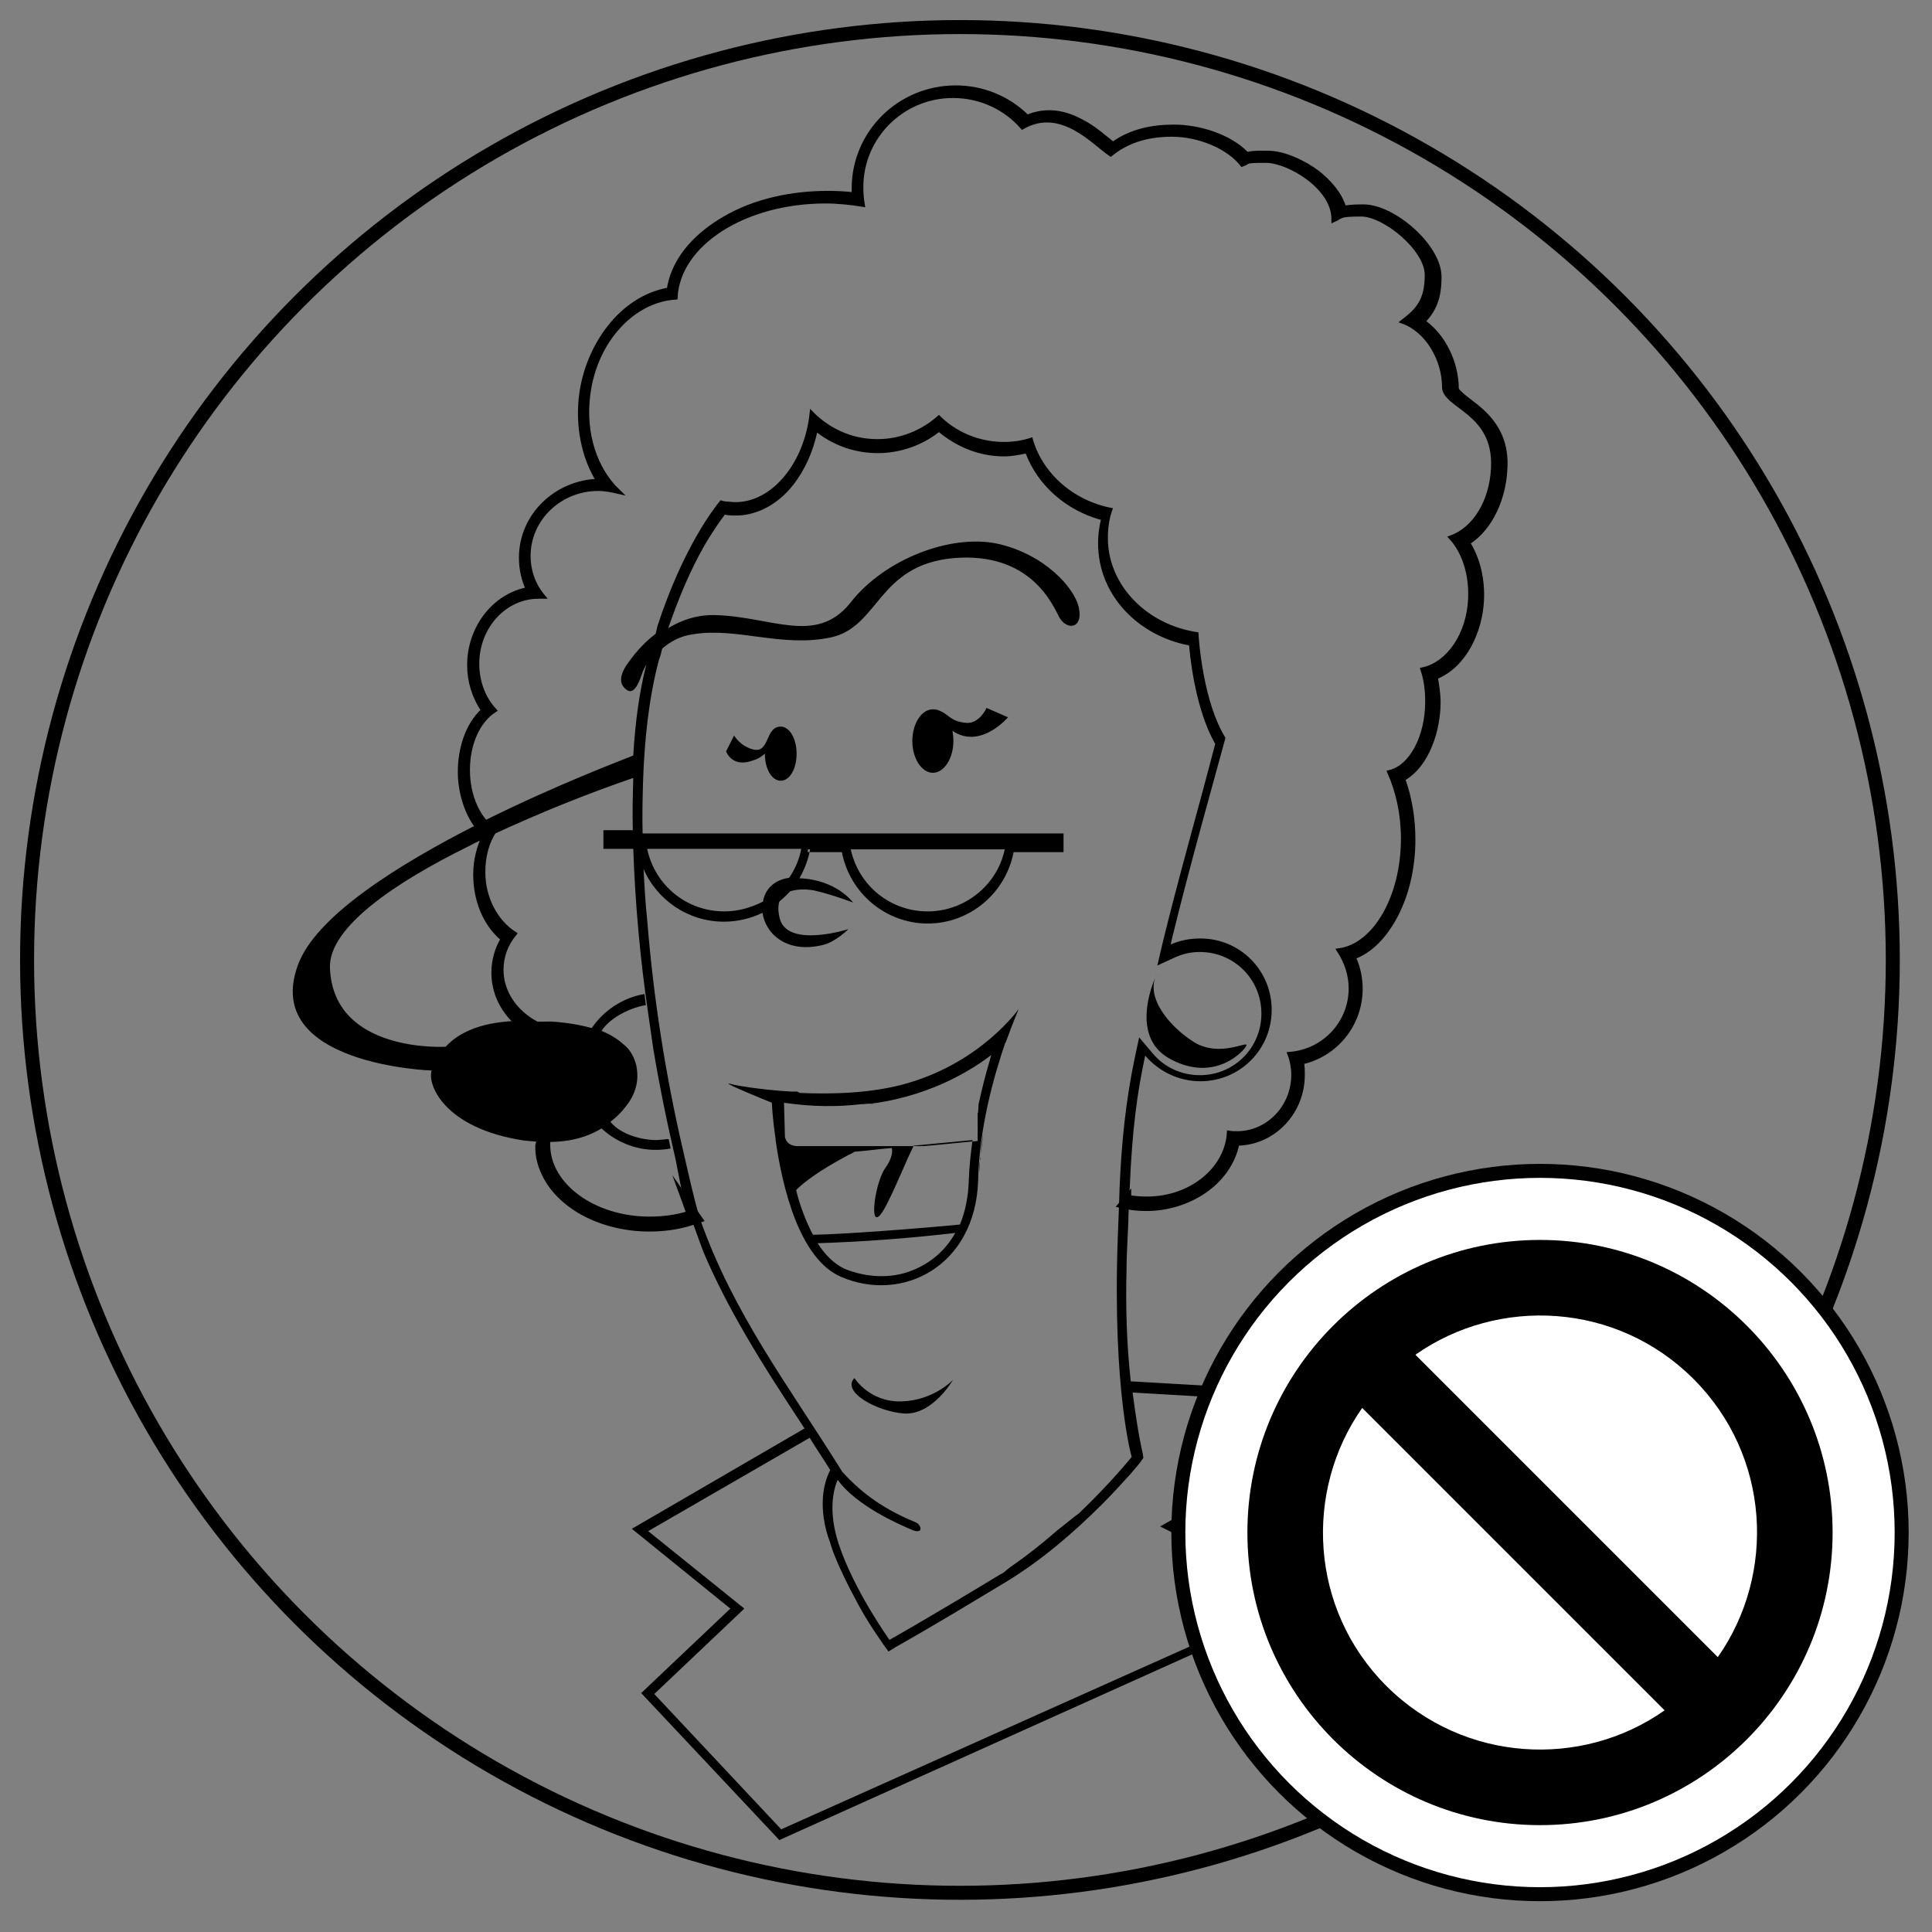
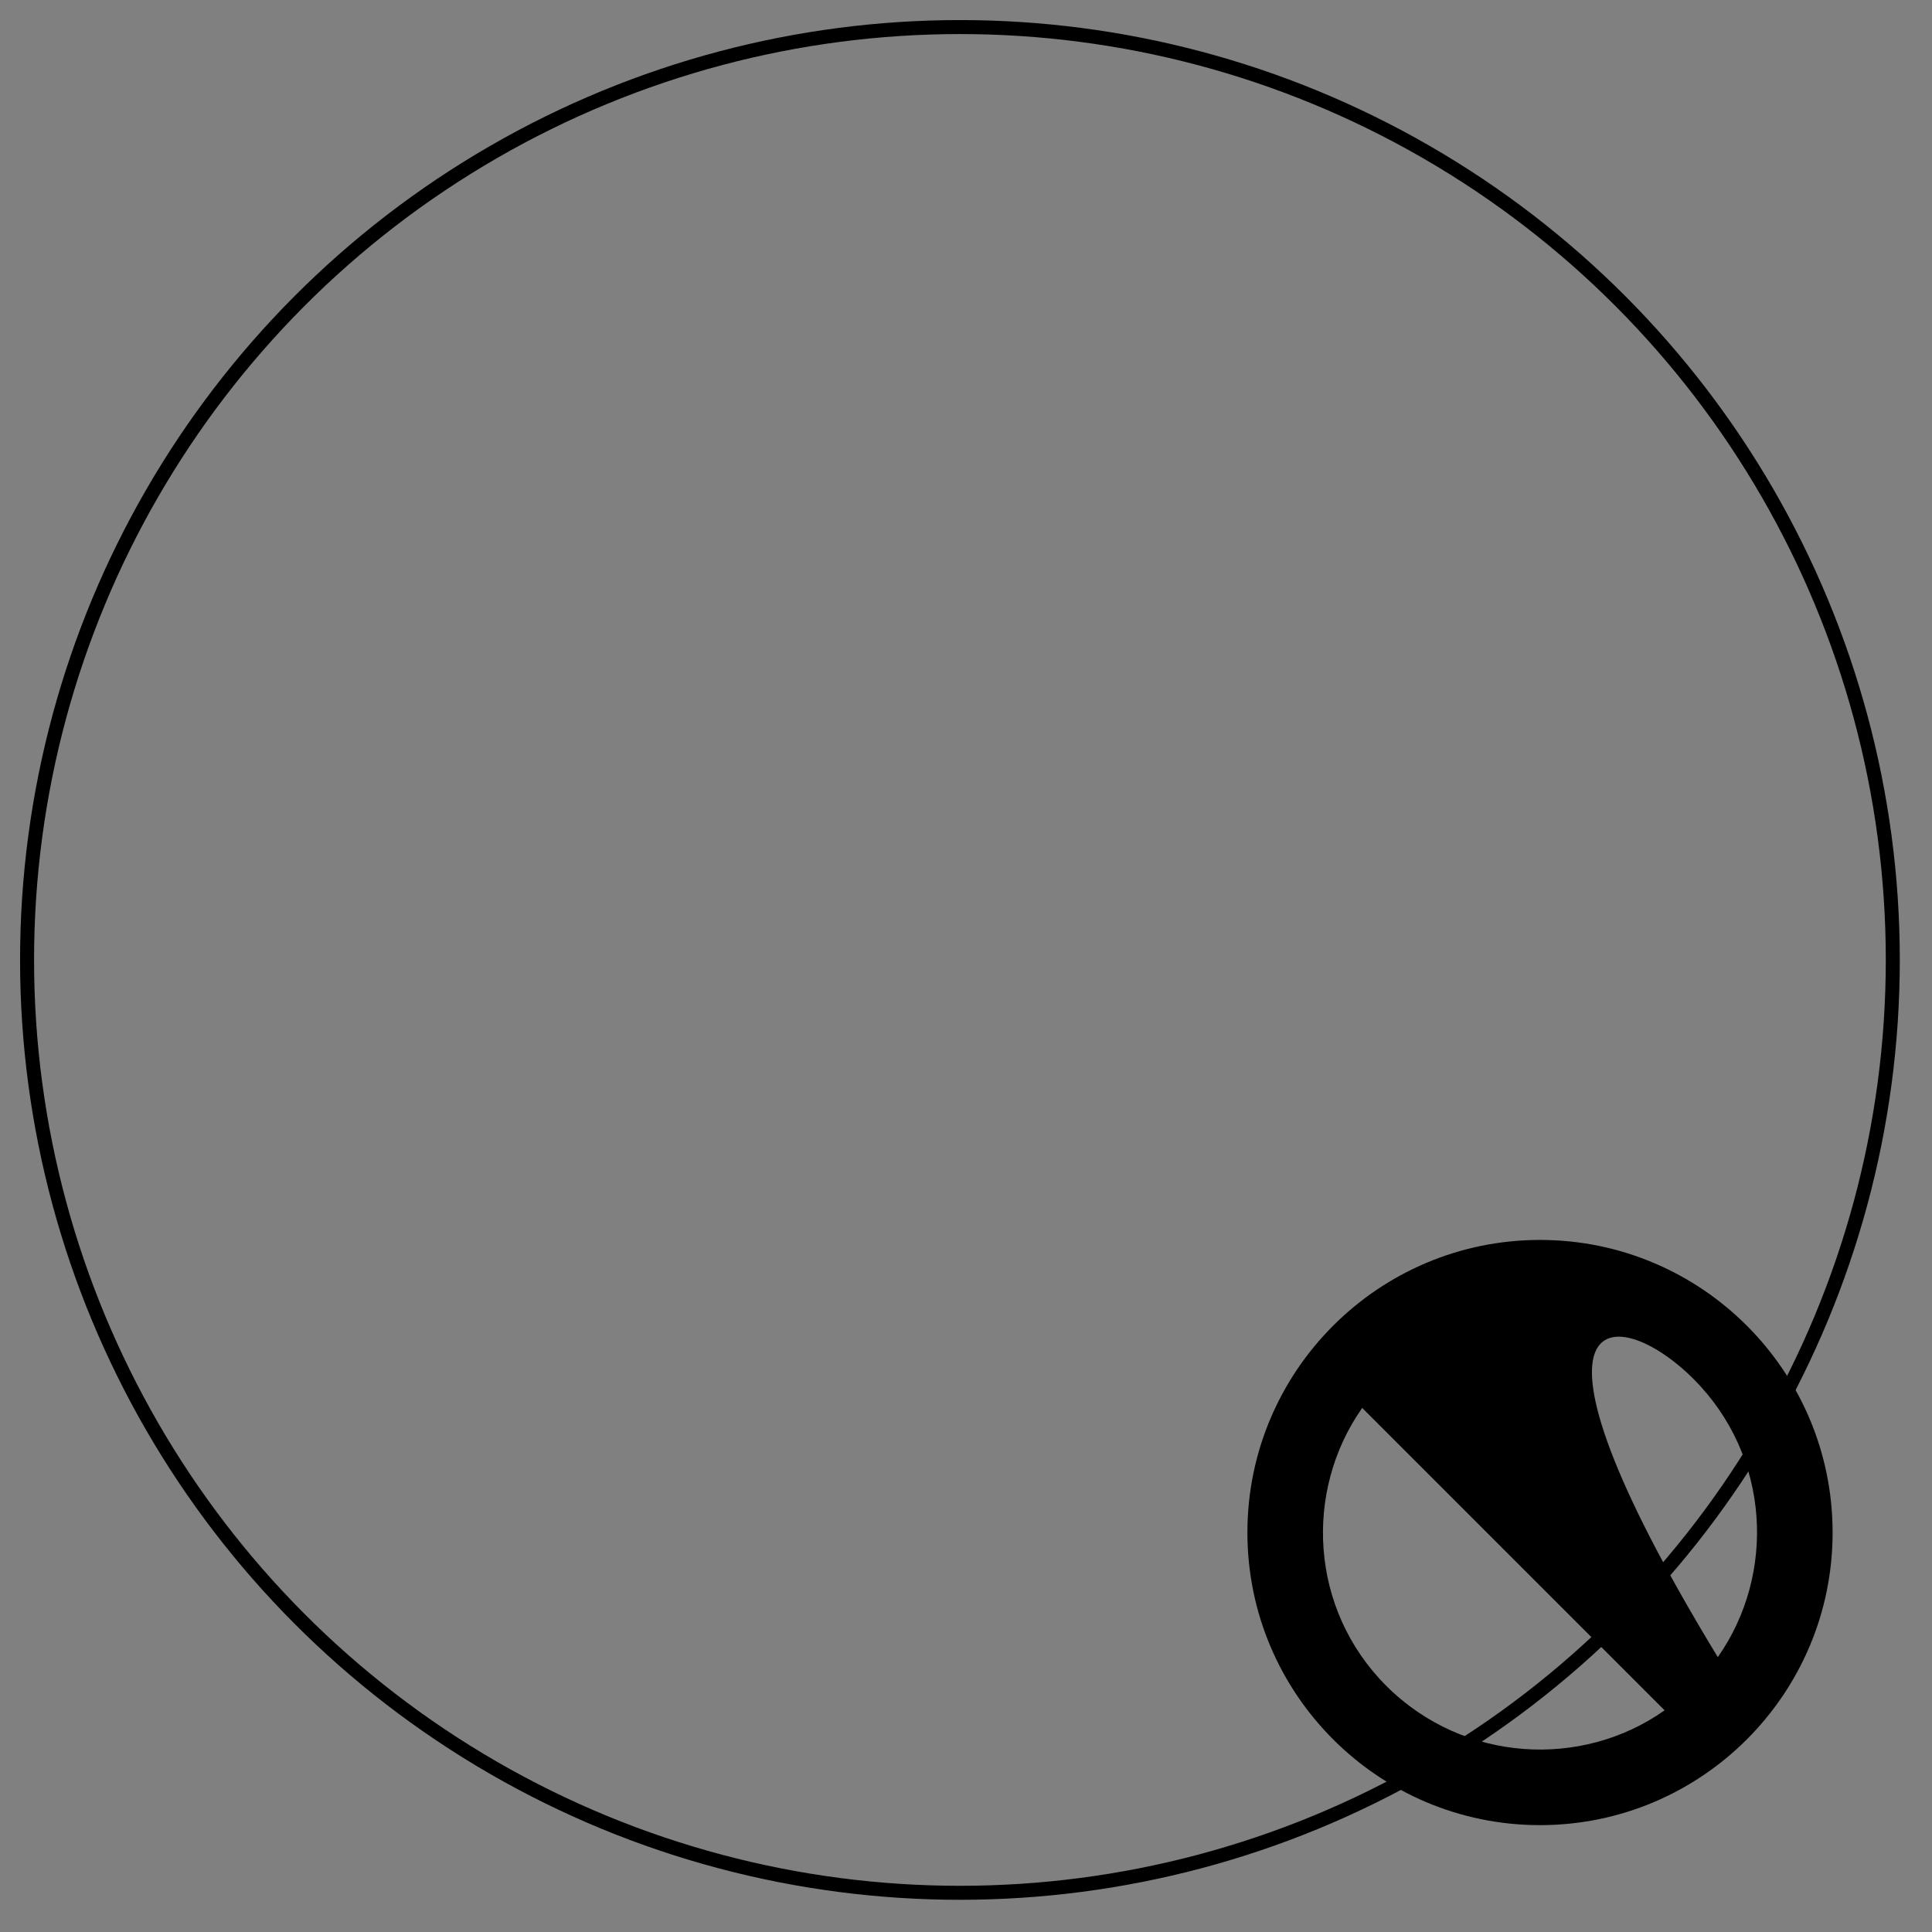
<svg xmlns="http://www.w3.org/2000/svg" version="1.1" id="Layer_1" x="0px" y="0px" viewBox="0 0 414 414" style="enable-background:new 0 0 414 414;" xml:space="preserve">
  <rect x="0" y="0" width="414" height="414" fill="#808080" stroke="none" />
  <style type="text/css">
	.st0{fill-rule:evenodd;clip-rule:evenodd;}
	.st1{fill-rule:evenodd;clip-rule:evenodd;stroke:#000000;stroke-miterlimit:10;}
	.st2{fill:none;stroke:#000000;stroke-width:3;stroke-miterlimit:10;}
	.st3{fill:#FFFFFF;stroke:#010101;stroke-width:3;stroke-miterlimit:10;}
</style>
-   <path class="st0" d="M139.7,239.8" />
-   <path class="st1" d="M118.2,238c-1.5-2.3-2.4-5.1-2.4-7.9c0-2.5,0.7-4.8,1.9-6.9c-6.5-2.1-11.9-7.5-11.9-14.8c0-2.5,0.7-5.1,2-7.2  c-4-3.3-5.9-8.6-5.9-13.8c0-3,0.7-5.8,2-8.5c-3.6-3.2-5.3-8.8-5.3-13.5c0-4.6,1.4-9.9,5-13.2c-2-2.9-3-6.3-3-9.7  c0-7.7,5.1-14.8,12.6-16.2c-1-2.1-1.5-4.4-1.5-6.8c0-9.1,7.6-16.2,16.6-16.4c-3.4-5.4-4.5-12.2-3.7-18.5  c1.3-10.1,8.3-20.7,18.8-22.5c0-0.2,0.1-0.6,0.1-0.8c1.3-6.4,6.2-11.2,11.7-14.4c6.6-3.9,14.6-5.5,22.2-5.5c1.9,0,3.7,0.1,5.6,0.3  c0-0.4,0-0.9,0-1.3c0-12,9.8-21.6,21.8-21.6c5.7,0,11.2,2.2,15.3,6.3c4-1.7,8-1.1,11.9,1.1c1.7,0.9,3.2,2,4.6,3.2  c0.6,0.4,1.2,1,1.9,1.5c3.9-2.8,8.4-3.7,13.1-3.7c5.3,0,11.9,2,15.6,5.9c1.3-0.4,3.2-0.3,4.5-0.3c3.5,0,7.8,2.1,10.6,4.2  c2.5,2,4.8,4.5,5.7,7.6c1.4-0.3,3-0.3,4.2-0.3c6.4,0,16.2,8.5,16.2,15c0,4.4-1,7-3.5,9.6c4.5,3.1,7.2,9,7.2,14.4  c0,0.8,4.1,3.6,4.7,4.2c4.2,3.5,6.1,7.7,5.7,13.2c-0.3,5.8-2.9,12.4-8,15.6c2.3,3.6,3.2,8.1,3,12.3c-0.3,6.5-3.6,14-9.9,16.5  c0.3,1.8,0.6,3.6,0.6,5.4c0,5.6-2.2,13.4-7.6,16.4c1.5,4.1,2.2,8.6,2.2,13c0,5.9-1.3,12.1-4.3,17.3c-2,3.4-4.7,6.5-8.5,7.9  c1,2.1,1.5,4.4,1.5,6.8c0,7.6-5.3,14.1-12.6,15.7c0.2,0.9,0.2,1.9,0.2,2.8c0,7.8-6.1,14.5-14,14.6c-1.8,8.7-10.7,14-19.4,14  c-1.4,0-2.9-0.1-4.3-0.4l-1.4-0.3c0.7-0.8,1.2-1.5,1.9-2.3v0.6c1.2,0.2,2.5,0.3,3.9,0.3c9.4,0,17.1-6.3,17.6-14.1  c0.6,0.1,1.1,0.1,1.7,0.1c6.6,0,12.1-5.6,12.1-12.6c0-1.5-0.3-3.1-0.8-4.4c7.4-0.6,13.1-6.7,13.1-14.1c0-3-1-5.8-2.5-8.1  c7.7-1.1,13.7-11.5,13.7-24c0-5.3-1.1-10.1-2.9-14.2c4.6-1.1,8.1-7.5,8.1-15.2c0-2.4-0.3-4.7-1-6.8c5.5-1.2,9.9-7.5,10.2-15.3  c0.2-5.2-1.3-9.9-4.1-13c5-1.8,8.7-7.7,9-15c0.6-12-10.5-13.1-10.5-17.3c0-5.9-3.6-12.1-8.8-14c3.1-2.4,5.1-4.4,5.1-10  s-9.1-13-14.1-13s-4.1,0.4-5.9,1.2V47c0.1-6.9-9.7-12.6-14.5-12.6c-5,0-3.4,0.2-5.1,0.8c-2.9-3.7-9.1-6.4-15.1-6.4  c-5.9,0-10,1.7-13.1,4.2c-3.4-2.2-10.5-10.6-18.9-5.8c-3.6-4.1-8.9-6.7-14.9-6.7c-10.9,0-19.7,8.8-19.7,19.6c0,1.3,0.1,2.5,0.3,3.7  c-2.5-0.4-5.2-0.7-7.9-0.7c-17.4,0-31.6,9.1-32.2,20.6c-9.1,0.6-17.2,9.2-18.7,20.8c-1.1,8.4,1.5,16.1,6.4,20.8  c-1.3-0.3-2.8-0.6-4.2-0.6c-8.3,0-15,6.5-15,14.4c0,3.3,1.1,6.3,3.1,8.7c-0.3,0-0.6,0-0.9,0c-7.3,0-13.2,6.5-13.2,14.4  c0,4,1.4,7.5,3.7,10c-3.4,2.2-5.7,7-5.7,12.8s2.4,10.8,5.8,12.9c-1.7,2.5-2.5,5.6-2.5,9c0,5.7,2.8,10.7,6.7,13.2  c-1.8,2.2-2.8,4.8-2.8,7.7c0,6.7,5.7,12.3,13.2,13.4c-2.1,2.4-3.2,5.3-3.2,8.3c0,2.9,1.1,5.6,2.9,7.9c-1.9,2.3-2.9,5.1-2.9,7.9  c0,8.7,9.8,15.9,21.8,15.9c3,0,5.8-0.4,8.4-1.2c-0.6-1.5-1.1-3.1-1.7-4.7l4.3,6.1l-2.1,0.7c-2.9,0.9-5.9,1.3-9,1.3  c-5.2,0-10.6-1.3-15.1-4c-3.9-2.4-7.2-5.9-8.4-10.5c-0.3-1.1-0.4-2.2-0.4-3.4C115.8,243,116.7,240.3,118.2,238" />
-   <path class="st0" d="M167.3,155.7c1.9,0,3.4,2.6,3.4,5.8c0,3.3-1.5,5.8-3.4,5.8s-3.4-2.5-3.4-5.8c-0.7,0.6-1.4,1.1-2.4,1.4  c-4.7,1.8-5.9-1.9-5.9-1.9l1.7-3.4c0,0,1.3,2.3,4.1,3C165,161.5,163.9,155.7,167.3,155.7 M183.1,295.3c0,0,3.2,5.2,10.1,5  c6.9-0.2,11-4.6,11-4.6s-4.3,7.5-10.4,7.2C187.9,302.5,180.2,298.2,183.1,295.3z M242.7,298.4c0.6,4.4,1.2,8.8,2.2,13.2l0.1,0.8  l-0.4,0.6c-0.6,0.9-1.7,2-2.3,2.8c-2,2.2-4,4.4-6.1,6.5c-6.2,6.2-13.1,12.1-20.5,16.6c-7.8,4.7-15.7,9.5-23.7,14  c-0.9,0.6-1.3,0.8-1.3,0.8l0,0l-0.3,0.2l-1.1-1.5c-3.3-4.8-4.5-6.8-7.2-12c-1.5-3-3-6.1-4-9.1c-0.2-0.6-0.3-1.2-0.6-1.8  c-2.6-8.1-0.3-13.1,0.4-14.5c-1.4-2.3-3-4.6-4.4-6.9l-34.6,20l20.6,16.6L140.2,363l27.2,29l111.5-49.9l-30.3-15l45.6-25.7  L242.7,298.4z M209.7,252.2c0,0.2,0,0.6,0,0.8C209.7,252.8,209.7,252.5,209.7,252.2z M209.7,251.4c0,0.2,0,0.6,0,0.8  C209.7,251.9,209.7,251.7,209.7,251.4z M210,248.8c-0.1,0.9-0.1,1.7-0.2,2.5C209.8,250.5,209.8,249.6,210,248.8z M210.1,247.9  c0,0.2,0,0.6-0.1,0.8C210,248.5,210,248.2,210.1,247.9z M210.7,242.9c-0.2,1.7-0.4,3.3-0.7,5.1C210.2,246.2,210.4,244.5,210.7,242.9  z M210.8,242.1l-0.1,0.7L210.8,242.1z M213.1,231.5c-0.1,0.3-0.2,0.7-0.2,1C212.9,232.1,213,231.8,213.1,231.5L213.1,231.5z   M187.4,236.5c-0.3,0.1-0.8,0.1-1.1,0.1 M247.9,208.7c0,0-6.6,13.3,3,18.3c9.6,5.1,15.9-2,16.2-3c0.3-1-5.7,2.6-11.1-0.6  C250.8,220.2,245.2,213.7,247.9,208.7z M182.3,182c1.7,7.8,8.5,13.3,16.5,13.3c7.9,0,14.9-5.6,16.5-13.3h-15.5H182.3z M138.7,182  c1.7,7.8,8.5,13.3,16.5,13.3c3,0,5.7-0.8,8.3-2.1c0.4-2.5,2.2-4.6,5.6-5.1c1.3-1.9,2.2-4,2.6-6.2h-33V182z M173.6,182  c-0.4,2.2-1.2,4.3-2.3,6.2c8,0.3,11.5,5.2,11.5,5.2s-4.4-1.7-8.4-2.6c-1.7-0.3-3.5-0.3-5.1,0.2c-0.7,0.8-1.5,1.5-2.3,2.2  c-0.3,1-0.3,2.3,0.2,4c2.1,5.9,14.6,1.9,14.6,1.9s-2.8,2.8-5.5,3.4c-7.8,1.9-12.3-2.5-12.9-6.9c-2.5,1.2-5.3,1.9-8.3,1.9  c-7.6,0-14.3-4.6-17.2-11.3c0.2,3.7,0.4,7.4,0.8,11.1c1.3,16.3,3.9,33,7.6,48.9c1.2,5.1,2.2,10,3.7,15c7.2,20.4,18.9,35.6,30.5,54.2  c4.6,5.1,9.6,8.3,15.7,10.8c1.1,0.4,1.9,2.6-0.6,1.7c-2.6-1.1-12-5.1-16.1-10.8c-1,2.3-2,6.9,0.2,13.7c3.3,10,10.9,20.6,10.9,20.6  s7.7-4.3,23.7-14c0.4-0.2,0.8-0.4,1.2-0.8l1-0.8c3.5-2.4,6.9-5.1,10.1-7.9c1.7-1.3,3.2-2.6,4.7-3.7c6.8-6.5,11.2-12,11.2-12  s-4.1-14.1-3-46.4l0.3-7.8l0,0l0.1-3.2c0.4-9.7,1.3-18.8,3.3-28.3l0.9-4.2l2.8,3.3c2.5,3.1,6.3,4.8,10.2,4.8  c7.4,0,13.2-5.9,13.2-13.2c0-7.4-5.9-13.2-13.2-13.2c-1.9,0-3.7,0.4-5.4,1.2l-3.7,1.7l1.1-4.7c3.5-14.4,7.6-28.5,11.3-42.8  c-3.3-5.7-5-14.4-5.6-21.1c-10.7-2-19.5-10.6-19.5-21.9c0-1.7,0.2-3.3,0.6-5c-7.3-2-13.4-7.2-16.1-14.2c-1.5,0.3-3.1,0.6-4.6,0.6  c-5.2,0-10-1.9-14-5.2c-3.7,2.9-8.4,4.5-13.1,4.5s-9.2-1.5-13-4.4c-0.9,4.1-2.6,8-5.2,11.3c-2.6,3.3-6.4,5.9-10.8,6.4  c-1,0.1-2.1,0.1-3.1,0c-0.2,0-0.4-0.1-0.7-0.1c-1.5,2-3,4.3-4.3,6.5c-3.2,5.6-5.7,11.7-7.8,17.8c2.8-1.7,5.9-2.8,9.7-2.8  c12.3,0.2,21.9,6.6,29.3-2.6c7.3-9.4,21.5-14.8,31.5-12.7c10,2.2,16.6,9.4,17.5,13.8c0.9,4.5-2.6,4.8-4.2,2  c-1.5-2.9-6.3-14.1-22.7-12.7c-16.3,1.5-15.9,14.8-26.3,17c-10.5,2.2-20-2.2-29.4-0.7c-3,0.4-5.1,1.7-6.7,3.1  c-0.2,0.8-0.4,1.7-0.7,2.4c-2.2,8.3-3.1,17.3-3.4,25.9c-0.1,3.7-0.2,7.5-0.1,11.3h44.4h17.6h28.2v4h-10.7  c-1.7,8.8-9.4,15.3-18.4,15.3s-16.7-6.5-18.4-15.3h-7.3V182H173.6z M95.5,224.3c2.2-2.4,6.1-4.8,13.1-5.4c0.9-0.1,1.8-0.1,2.6-0.1  c3.9,0.2,6.9,0.1,6.9,0.1l0,0c3.2,0.2,6.2,0.7,8.7,1.4c2.5-3.7,6.6-6.5,11.3-7.3c0.1,0.8,0.2,1.7,0.3,2.4l0,0l0,0h-0.1l0,0  c-3.9,0.7-7.8,3-9.4,5.5c1.9,0.8,3.4,1.7,4.6,2.8c1.3,1,2.2,2.3,2.8,4.4c0.8,3.6-0.2,6.5-2.2,9c-0.9,1.2-2,2.3-3.3,3.3  c2.3,2.8,6.9,3.9,9.8,3.9c0.2,0,1.7-0.1,2.3-0.2l0,0h0.4c0.1,0.7,0.3,1.3,0.4,2c-1,0.2-2.1,0.3-3.2,0.3c-4.5,0-8.6-1.8-11.6-4.6  c-2.9,1.8-6.7,2.9-11.2,2.9h-2.1c-1.1-0.1-2.1-0.2-3.3-0.3c-17.2-2.6-20.8-12.1-19.8-15c0,0-36.4-1.2-28.7-22.5  c3.7-10.5,21.5-21.6,38.4-30.2l1.9-1c15.1-7.5,29.1-12.8,31.6-13.8c0.4-7,1.3-13.7,2.8-19.5c-0.4,0.7-0.7,1.3-0.9,1.9  c-0.4,1.1-1.5,4.7-3.2,3.6c-2.3-1.5-1.1-4,0-5.6c1.2-1.7,3.2-4.3,6.1-6.5l0.4-1.7c5.5-16.8,12.1-25.2,13.5-26.9  c0.6,0.2,1.1,0.3,1.8,0.3c8,1.1,15.7-7,17.2-18.2c0.1-0.6,0.1-1.1,0.2-1.7c3.6,4,8.7,6.5,14.4,6.5c5.1,0,9.7-2,13.2-5.2  c3.5,3.6,8.5,5.8,13.9,5.8c2.1,0,4.1-0.3,6.1-1c2,7.6,8.8,13.7,17.3,15.2c-0.8,2-1.1,4.2-1.1,6.4c0,10.2,8.5,18.7,19.4,20.2  c0.1,2.1,1.1,15.1,5.8,22.6c-2.8,10.4-7.4,26.4-11.6,43.6l-0.1,0.7c1.9-0.9,4.1-1.3,6.3-1.3c8.5,0,15.3,6.8,15.3,15.3  s-6.8,15.3-15.3,15.3c-4.7,0-9-2.2-11.8-5.5c-1.7,7.8-2.8,15.9-3.3,28l-0.1,1.4l0,0l-0.2,5.2l0,0v0.3v0.3l-0.1,2.3l0,0l-0.1,2.1l0,0  c-0.1,2.1-0.2,4.2-0.2,6.3l0,0l0,0l0,0l0,0l0,0c-0.2,7.8,0,15.7,0.9,23.9l59,3.4L253,326.6l30.7,15.2L167,394.3l-29.6-31.5  l19.1-18.1l-21.1-17.1l37-21.5c-4.4-6.7-8.8-13.4-12.9-20.5c-3.3-5.7-6.3-11.5-8.8-17.4l0,0c-0.1-0.3-3.6-9.7-4.4-12.4  c-0.8-3-1.2-6.2-2-9.4c-1.5-6.5-3-13.8-4.3-21.6l-1.1-7.6c-1.7-11.5-2.8-23.6-3.2-35.3h-6.4v-4h6.3c-0.1-3.9,0-7.6,0.1-11.2  c-10.2,3.5-20.3,7.6-30,12.1c-0.1,0.2-2.4,1.1-2.8,1.3l0,0c-0.9,0.4-1.8,0.9-2.6,1.3l0,0l0,0l0,0l0,0c-15.4,7.6-29.8,17.2-29.6,25.9  C71.3,225.8,95.5,224.3,95.5,224.3L95.5,224.3z M209.7,236.6c0.7-3.2,1.5-6.4,2.4-9.4c0.1-0.3,0.2-0.8,0.3-1.1  c-4.1,3.1-12.3,8.3-24.3,10.2l0,0c-0.2,0-0.6,0.1-0.9,0.1l0,0c-0.3,0.1-0.8,0.1-1.1,0.1l0,0l0,0c-0.3,0-0.8,0.1-1.1,0.1l0,0l0,0  h-0.4l0,0c-5,0.6-10.5,0.6-16.6-0.3l0.2,7.3c0,0,0.2,2.1,3,2h0.1h0.1h0.1h0.1h0.1h0.1h0.2h0.2h0.2h0.2h0.2l0,0h0.2h0.2h0.3h0.3h0.3  h0.3h0.3h0.3h0.3h0.3h0.3h0.3h0.4h0.4l0,0h0.4h0.4h0.4h0.4h0.4l0,0h0.4l0,0h0.4h0.4l0,0h0.4l0,0h0.4h0.4l0,0h0.4h0.4h0.6l0,0h0.6  h0.6l0,0h0.6h0.6h0.6l0,0h0.6l0,0h0.6l0,0h0.6l0,0h0.6l0,0h0.6h0.6h0.6l0,0h0.6h0.6h0.6l0,0h0.6h0.6h0.6h0.6l0,0h0.6h0.6h0.6l0,0  h0.6h0.6h0.6c4.8-0.4,9.1-0.9,11.7-1.1v-0.1v-0.1v-0.1l0,0l0,0v-0.1V244v-0.1v-0.1l0,0v-0.1v-0.1v-0.1v-0.1v-0.1l0,0v-0.1V243v-0.1  v-0.1l0,0v-0.1v-0.1v-0.1v-0.1v-0.1l0,0v-0.1V242v-0.1v-0.1l0,0v-0.1v-0.1v-0.1v-0.1v-0.1l0,0v-0.1V241v-0.1v-0.1l0,0l0,0v-0.1v-0.1  v-0.1v-0.1l0,0v-0.1v-0.1V240v-0.1l0,0l0,0v-0.1v-0.1v-0.1v-0.1l0,0v-0.1v-0.1v-0.1V239l0,0l0,0v-0.2v-0.1v-0.1l0,0l0.1-0.3v-0.1  L209.7,236.6L209.7,236.6z M171.4,234.2c7,0.3,15.6,0.1,23.1-2.1c15.9-4.6,23.8-15.9,23.8-15.9l-0.1,0.1l0.1-0.1  c0,0-1.2,2.8-2.8,7.2l-0.1,0.1c-2.4,7-5.6,18.3-5.8,29.5c-0.6,18.3-16.2,26.3-29.4,20.6c-9-3.9-12.6-19.5-14-29.3l0,0  c0-0.1,0-0.2,0-0.2V244l0,0c-0.7-4.5-0.8-7.7-0.8-7.7s-10.4-4.2-9.2-4.1c0.1,0,0.6,0.1,1.3,0.3c0,0,5,1,11.9,1.4h0.7l0,0h0.7l0,0  L171.4,234.2z M175.2,266.4c9.4-0.3,19.3-1,29.5-2.2c-2,3.6-5.2,6.5-9.4,8.1c-4.6,1.8-9.8,1.4-14.3-0.4  C178.7,270.8,176.8,268.9,175.2,266.4z M205.7,262.4c-8.1,0.8-25,2.1-31.5,2.2c-1.5-2.9-2.8-6.2-3.6-9.6c1.7-1.7,5-4.2,11.2-7.5  c0.4-0.2,0.9-0.4,1.3-0.7c2.6-0.2,5.4-0.6,8-0.8c0.3,1.1-0.3,2.8-1.4,4.3c-2.5,3.5-3.9,16,0.3,7.8c2.3-4.5,4-9,5.8-12.6  c4.2-0.4,8.4-0.8,12.6-1.2c-0.4,2.9-0.7,5.7-0.8,8.6C207.5,256.3,206.9,259.5,205.7,262.4z M199.9,152c0.2,0,0.6,0,0.8,0.1h0.1  c2.6,0.8,2.6,2.5,6.3,2.8c2.8,0.2,4.3-3.2,4.3-3.2l4.6,2c0,0-5.9,7-11.9,2.9c0.1,0.7,0.2,1.4,0.2,2.2c0,3.7-2,6.8-4.4,6.8  s-4.4-3.1-4.4-6.8C195.5,155,197.5,152,199.9,152z" />
  <circle class="st2" cx="205.7" cy="205.7" r="199.9" />
-   <circle class="st3" cx="330" cy="328.4" r="77.5" />
-   <path d="M330,265.7c-34.6,0-62.7,28.1-62.7,62.7s28.1,62.7,62.7,62.7s62.7-28.1,62.7-62.7S364.6,265.7,330,265.7z M362.9,295.5  c16.5,16.5,17.7,41.8,5.2,59.6l-64.8-64.8C321.1,277.8,346.4,279,362.9,295.5z M297.1,361.3c-16.5-16.5-17.7-41.8-5.2-59.6  l64.8,64.8C339,379,313.7,377.8,297.1,361.3z" />
+   <path d="M330,265.7c-34.6,0-62.7,28.1-62.7,62.7s28.1,62.7,62.7,62.7s62.7-28.1,62.7-62.7S364.6,265.7,330,265.7z M362.9,295.5  c16.5,16.5,17.7,41.8,5.2,59.6C321.1,277.8,346.4,279,362.9,295.5z M297.1,361.3c-16.5-16.5-17.7-41.8-5.2-59.6  l64.8,64.8C339,379,313.7,377.8,297.1,361.3z" />
</svg>